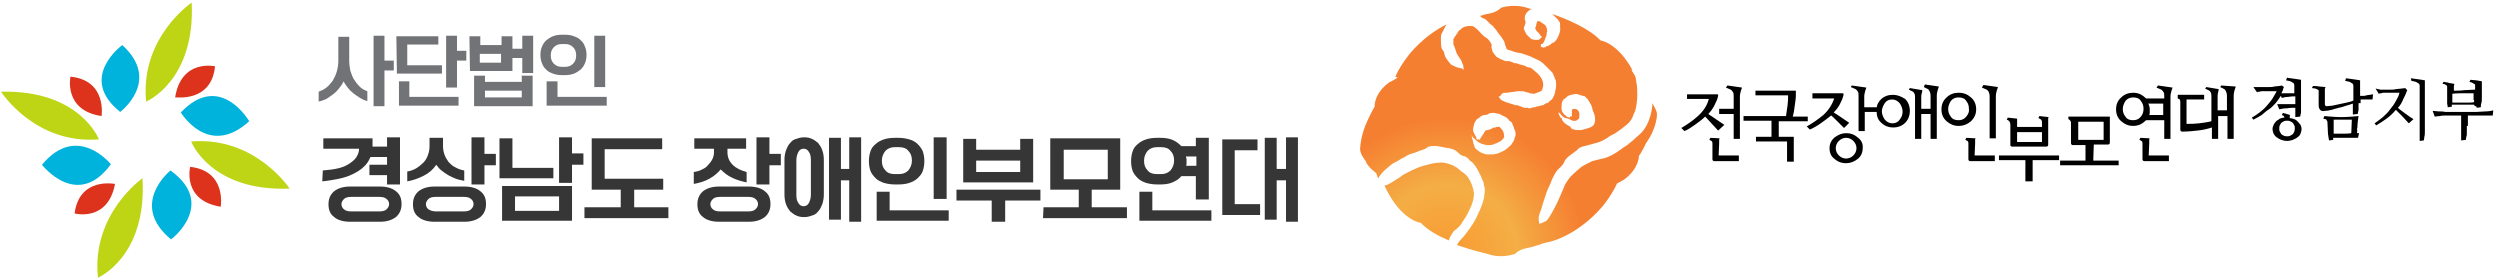
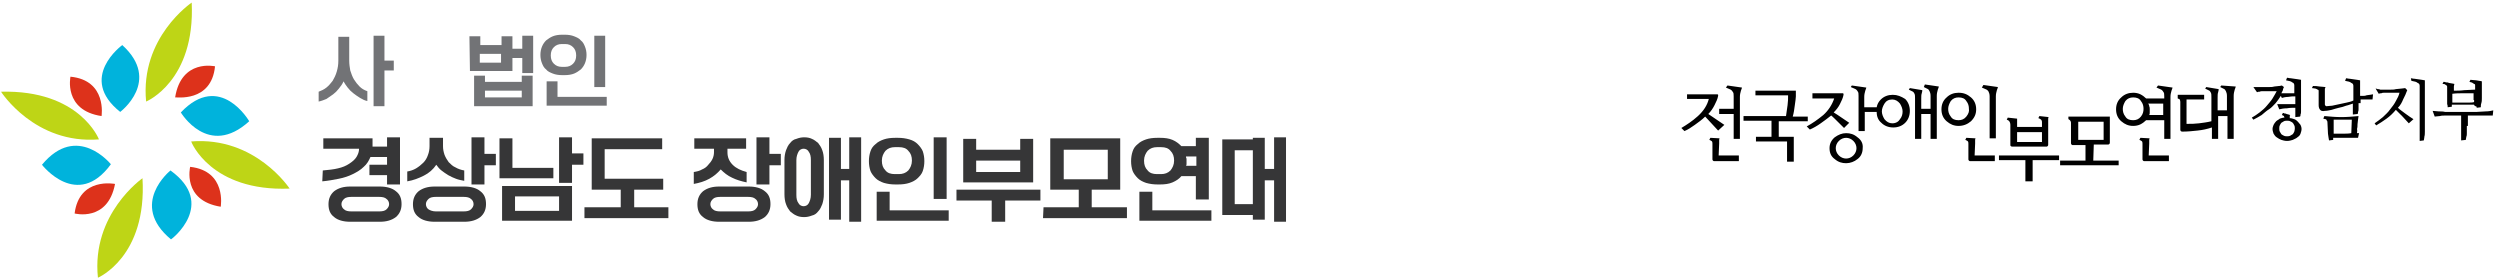
<svg xmlns="http://www.w3.org/2000/svg" version="1.1" id="Layer_1" x="0px" y="0px" viewBox="0 0 482.5 54" style="enable-background:new 0 0 482.5 54;" xml:space="preserve">
  <style type="text/css">
	.st0{fill:#727376;}
	.st1{fill:#363637;}
	.st2{fill:url(#SVGID_1_);}
	.st3{fill:#BED516;}
	.st4{fill:#00B3DC;}
	.st5{fill:#DD321B;}
</style>
  <g>
    <path class="st0" d="M61.5,17.7c0.5-0.2,1-0.4,1.5-0.8s0.8-0.8,1.2-1.3c0.3-0.5,0.6-1.1,0.8-1.8c0.2-0.7,0.3-1.3,0.3-2.1V7.1h2.1   v4.6c0,0.7,0.1,1.3,0.2,1.9c0.2,0.6,0.4,1.2,0.7,1.7c0.3,0.5,0.7,1,1.1,1.4s0.9,0.7,1.5,0.9v1.9c-0.5-0.1-0.9-0.3-1.4-0.6   c-0.5-0.3-0.9-0.6-1.3-0.9s-0.8-0.7-1.1-1.1c-0.3-0.4-0.6-0.8-0.8-1.2c-0.2,0.5-0.5,0.9-0.9,1.4c-0.3,0.4-0.7,0.8-1.1,1.1   c-0.4,0.3-0.9,0.6-1.3,0.9c-0.5,0.2-1,0.4-1.5,0.5L61.5,17.7L61.5,17.7z M72.1,6.9h2.1v4.8H76v1.9h-1.8v6.9h-2.1V6.9z" />
-     <path class="st0" d="M76.5,7h8.1v1.6h-6v4h6.7v1.6h-8.7L76.5,7L76.5,7z M77,15.7h2v3h9.5v1.7H77V15.7z M86.1,6.9h2.1v2.9H90v1.9   h-1.8v5.2h-2.1V6.9z" />
    <path class="st0" d="M90.6,7h2.1v1.7h4.1V7h2.1v2.4h1.9V6.9h2.1v7.2h-2.1v-2.9h-1.9v2.5h-8.2L90.6,7L90.6,7z M91.5,14.6h2.1v1.2   h7.1v-1.2h2.1v5.9H91.5V14.6z M96.7,12.1v-1.7h-4.1v1.7H96.7z M100.7,18.8v-1.3h-7.1v1.3H100.7z" />
    <path class="st0" d="M108.5,14.5c-0.7,0-1.3-0.1-1.8-0.3s-1-0.4-1.3-0.8c-0.4-0.3-0.6-0.7-0.8-1.2s-0.3-1-0.3-1.6s0.1-1.1,0.3-1.6   c0.2-0.5,0.5-0.9,0.8-1.2c0.4-0.3,0.8-0.6,1.3-0.8c0.5-0.2,1.1-0.3,1.8-0.3h0.5c0.7,0,1.3,0.1,1.8,0.3c0.5,0.2,1,0.4,1.3,0.8   c0.4,0.3,0.6,0.7,0.8,1.2c0.2,0.5,0.3,1,0.3,1.6s-0.1,1.1-0.3,1.6s-0.5,0.9-0.8,1.2c-0.4,0.3-0.8,0.6-1.3,0.8s-1.1,0.3-1.8,0.3   H108.5z M105.5,15.7h2.1v3h9.5v1.7h-11.6V15.7z M109.1,12.9c0.6,0,1.1-0.2,1.5-0.6c0.4-0.4,0.6-0.9,0.6-1.6s-0.2-1.2-0.6-1.6   c-0.4-0.4-0.9-0.6-1.5-0.6h-0.7c-0.6,0-1.1,0.2-1.5,0.6c-0.4,0.4-0.6,0.9-0.6,1.6s0.2,1.2,0.6,1.6c0.4,0.4,0.9,0.6,1.5,0.6H109.1z    M114.7,6.9h2.1v9.9h-2.1V6.9z" />
    <path class="st1" d="M62.3,32.9c1.1-0.1,2.1-0.2,2.9-0.4c0.9-0.2,1.6-0.5,2.2-0.9s1.1-0.8,1.4-1.3s0.5-1,0.5-1.6h-6.9v-2h9.5v1.6   h2.8v-1.8h2.5v9.1h-2.5v-1.8h-3.4v-2h3.4v-1.5h-3.2c-0.3,0.7-0.7,1.4-1.3,1.9c-0.6,0.6-1.3,1-2.1,1.4c-0.8,0.4-1.7,0.7-2.7,0.9   s-2.1,0.4-3.2,0.5L62.3,32.9L62.3,32.9z M67.6,42.8c-1.3,0-2.4-0.3-3.1-0.9c-0.8-0.6-1.1-1.4-1.1-2.5s0.4-1.9,1.1-2.5   c0.8-0.6,1.8-0.9,3.1-0.9h5.7c1.3,0,2.4,0.3,3.1,0.9c0.8,0.6,1.1,1.4,1.1,2.5s-0.4,1.9-1.1,2.5c-0.8,0.6-1.8,0.9-3.1,0.9H67.6z    M73.2,40.8c0.6,0,1.1-0.1,1.4-0.4s0.5-0.6,0.5-1s-0.2-0.8-0.5-1c-0.3-0.3-0.8-0.4-1.4-0.4h-5.4c-0.6,0-1.1,0.1-1.4,0.4   c-0.3,0.3-0.5,0.6-0.5,1s0.2,0.8,0.5,1c0.3,0.3,0.8,0.4,1.4,0.4H73.2z" />
    <path class="st1" d="M78.6,33.1c0.6-0.1,1.2-0.3,1.7-0.6s1-0.7,1.4-1.1s0.7-0.9,0.9-1.5c0.2-0.5,0.3-1.1,0.3-1.7v-1.6h2.6v1.6   c0,0.6,0.1,1.1,0.3,1.7c0.2,0.5,0.5,1,0.8,1.4c0.4,0.4,0.8,0.8,1.3,1c0.5,0.3,1.1,0.5,1.7,0.6v2c-0.5-0.1-1.1-0.2-1.6-0.4   s-1-0.4-1.5-0.7s-0.9-0.6-1.3-0.9c-0.4-0.3-0.7-0.7-1-1.1c-0.6,0.9-1.4,1.6-2.4,2.1s-2,0.9-3.2,1.1C78.6,35,78.6,33.1,78.6,33.1z    M83.9,42.8c-1.3,0-2.4-0.3-3.1-0.9c-0.8-0.6-1.1-1.4-1.1-2.5s0.4-1.9,1.1-2.5c0.8-0.6,1.8-0.9,3.1-0.9h5.7c1.3,0,2.4,0.3,3.1,0.9   c0.8,0.6,1.1,1.4,1.1,2.5s-0.4,1.9-1.1,2.5c-0.8,0.6-1.8,0.9-3.1,0.9H83.9z M89.5,40.8c0.6,0,1.1-0.1,1.4-0.4   c0.3-0.3,0.5-0.6,0.5-1s-0.2-0.8-0.5-1c-0.3-0.3-0.8-0.4-1.4-0.4h-5.4c-0.6,0-1.1,0.1-1.4,0.4c-0.3,0.3-0.5,0.6-0.5,1   s0.2,0.8,0.5,1s0.8,0.4,1.4,0.4H89.5z M91,26.5h2.5v3.2h2.2v2.2h-2.2v3.7H91V26.5z" />
    <path class="st1" d="M96.4,26.7h2.5v5.7h7.9v2H96.4V26.7z M96.9,35.9h13.5v6.7H96.9V35.9z M107.9,40.7v-2.8h-8.5v2.8H107.9z    M107.9,26.5h2.5v3.1h2.2v2.2h-2.2v3.5h-2.5V26.5z" />
    <path class="st1" d="M112.8,40h7v-3.4h-5.6v-9.9h13.6v2.1h-11.1v5.7H128v2.1h-5.6V40h6.6v2.1h-16.2V40z" />
    <path class="st1" d="M133.9,33.2c0.6-0.1,1.1-0.2,1.6-0.5c0.5-0.2,0.9-0.5,1.2-0.9c0.3-0.3,0.6-0.7,0.8-1.1s0.3-0.9,0.3-1.3v-0.7   H134v-2h10v2h-3.6v0.7c0,0.9,0.3,1.7,1,2.4s1.6,1.1,2.7,1.4v2c-1-0.2-2-0.5-2.8-0.9c-0.9-0.4-1.6-1-2.2-1.6   c-0.6,0.7-1.3,1.3-2.2,1.8s-1.9,0.8-3,1V33.2z M138.8,42.8c-1.3,0-2.4-0.3-3.1-0.9c-0.8-0.6-1.1-1.4-1.1-2.5s0.4-1.9,1.1-2.5   c0.8-0.6,1.8-0.9,3.1-0.9h5.7c1.3,0,2.4,0.3,3.1,0.9c0.8,0.6,1.1,1.4,1.1,2.5s-0.4,1.9-1.1,2.5c-0.8,0.6-1.8,0.9-3.1,0.9H138.8z    M144.4,40.8c0.6,0,1.1-0.1,1.4-0.4c0.3-0.3,0.5-0.6,0.5-1s-0.2-0.8-0.5-1c-0.3-0.3-0.8-0.4-1.4-0.4H139c-0.6,0-1.1,0.1-1.4,0.4   c-0.3,0.3-0.5,0.6-0.5,1s0.2,0.8,0.5,1c0.3,0.3,0.8,0.4,1.4,0.4H144.4z M146,26.5h2.5v3.2h2.2v2.2h-2.2v3.7H146V26.5z" />
    <path class="st1" d="M151.4,30.9c0-0.7,0.1-1.3,0.3-1.9c0.2-0.5,0.4-1,0.8-1.4c0.3-0.4,0.7-0.7,1.2-0.8c0.5-0.2,1-0.3,1.5-0.3   c0.6,0,1.1,0.1,1.5,0.3c0.5,0.2,0.8,0.5,1.2,0.8c0.3,0.4,0.6,0.8,0.8,1.4c0.2,0.5,0.3,1.2,0.3,1.9v6.6c0,0.7-0.1,1.3-0.3,1.9   c-0.2,0.5-0.4,1-0.8,1.4c-0.3,0.4-0.7,0.7-1.2,0.8c-0.5,0.2-1,0.3-1.5,0.3c-0.6,0-1.1-0.1-1.5-0.3c-0.5-0.2-0.8-0.5-1.2-0.8   c-0.3-0.4-0.6-0.8-0.8-1.4c-0.2-0.5-0.3-1.2-0.3-1.9V30.9z M156.5,30.9c0-0.7-0.1-1.2-0.4-1.6c-0.2-0.4-0.6-0.6-1-0.6   s-0.8,0.2-1,0.6s-0.4,0.9-0.4,1.6v6.7c0,0.7,0.1,1.2,0.4,1.6c0.2,0.4,0.6,0.6,1,0.6s0.8-0.2,1-0.6c0.2-0.4,0.4-0.9,0.4-1.6V30.9z    M160,26.6h2.3v6h1.6v-6.1h2.3v16.3h-2.3v-8h-1.6v7.6H160V26.6z" />
    <path class="st1" d="M172.8,35.6c-0.8,0-1.5-0.1-2.2-0.3c-0.6-0.2-1.2-0.5-1.6-0.9c-0.4-0.4-0.8-0.9-1-1.4   c-0.2-0.6-0.3-1.2-0.3-1.9c0-0.7,0.1-1.3,0.3-1.9s0.5-1,1-1.4c0.4-0.4,1-0.7,1.6-0.9c0.6-0.2,1.3-0.3,2.2-0.3h0.5   c0.8,0,1.5,0.1,2.2,0.3s1.2,0.5,1.6,0.9c0.4,0.4,0.8,0.9,1,1.4c0.2,0.6,0.3,1.2,0.3,1.9c0,0.7-0.1,1.3-0.3,1.9s-0.6,1-1,1.4   s-1,0.7-1.6,0.9s-1.3,0.3-2.2,0.3H172.8z M169.2,37h2.5v3.6h11.4v2h-13.9V37z M173.5,33.6c0.7,0,1.3-0.2,1.8-0.7   c0.4-0.5,0.7-1.1,0.7-1.9s-0.2-1.4-0.7-1.9c-0.4-0.5-1-0.7-1.8-0.7h-0.8c-0.7,0-1.3,0.2-1.8,0.7c-0.4,0.5-0.7,1.1-0.7,1.9   s0.2,1.4,0.7,1.9c0.4,0.5,1,0.7,1.8,0.7H173.5z M180.2,26.5h2.5v11.9h-2.5V26.5z" />
    <path class="st1" d="M184.6,36.6h16.2v2.1H194v4.1h-2.6v-4.1h-6.8L184.6,36.6L184.6,36.6z M185.9,26.8h2.5v2.1h8.5v-2.1h2.5v8.4   h-13.5V26.8z M196.9,33.2V31h-8.5v2.2H196.9z" />
    <path class="st1" d="M201.4,40h6.8v-3.4h-5.5v-9.9h13.5v9.9h-5.5V40h6.8v2.1h-16.2L201.4,40L201.4,40z M213.8,34.6v-5.7h-8.5v5.7   H213.8z" />
    <path class="st1" d="M223.4,35.6c-0.8,0-1.5-0.1-2.2-0.3c-0.6-0.2-1.2-0.5-1.6-0.9c-0.4-0.4-0.8-0.9-1-1.4   c-0.2-0.6-0.3-1.2-0.3-1.9c0-0.7,0.1-1.3,0.3-1.9s0.5-1,1-1.4c0.4-0.4,1-0.7,1.6-0.9c0.6-0.2,1.3-0.3,2.2-0.3h0.5   c0.9,0,1.7,0.1,2.4,0.4s1.2,0.7,1.7,1.2h2.8v-1.6h2.5v11.9h-2.5V34H228c-0.4,0.5-1,0.9-1.7,1.2s-1.5,0.4-2.4,0.4   C223.9,35.6,223.4,35.6,223.4,35.6z M219.9,37h2.5v3.6h11.4v2h-13.9V37z M224.1,33.6c0.7,0,1.3-0.2,1.8-0.7   c0.4-0.5,0.7-1.1,0.7-1.9s-0.2-1.4-0.7-1.9c-0.4-0.5-1-0.7-1.8-0.7h-0.8c-0.7,0-1.3,0.2-1.8,0.7c-0.4,0.5-0.7,1.1-0.7,1.9   s0.2,1.4,0.7,1.9c0.4,0.5,1,0.7,1.8,0.7H224.1z M230.9,32v-1.8h-2c0,0.1,0,0.3,0.1,0.4c0,0.2,0,0.3,0,0.5s0,0.3,0,0.5   c0,0.1,0,0.3-0.1,0.4H230.9z" />
-     <path class="st1" d="M235.9,26.9h6.8V29h-4.4v10.4h4.9v2.1h-7.3V26.9z M244.1,26.6h2.3v6h1.8v-6.1h2.3v16.3h-2.3v-8h-1.8v7.6h-2.3   V26.6z" />
+     <path class="st1" d="M235.9,26.9h6.8V29h-4.4v10.4h4.9v2.1h-7.3V26.9z M244.1,26.6v6h1.8v-6.1h2.3v16.3h-2.3v-8h-1.8v7.6h-2.3   V26.6z" />
  </g>
  <radialGradient id="SVGID_1_" cx="279.354" cy="4.605" r="26.524" gradientTransform="matrix(1 0 0 -1 0 53.89)" gradientUnits="userSpaceOnUse">
    <stop offset="0" style="stop-color:#F89A31" />
    <stop offset="0.511" style="stop-color:#F4AE45" />
    <stop offset="1" style="stop-color:#F57F31" />
  </radialGradient>
-   <path class="st2" d="M283.5,40.7c0,0,1.3-2.3,0.9-3.9c0,0-0.5-2.7-2.2-3.6c0,0-1-0.8-1.1-0.9c0,0-0.6-0.3-0.7-0.4c0,0-1.6-0.6-2-0.5  c0,0-0.2-0.1-0.4,0c0,0-0.8-0.1-2.5,0.4c0,0-1.4,0.3-2.4,0.8c0,0-2.5,1.1-2.9,1.6c0,0-2.2,1.4-2.3,1.4c0,0-0.4,0.2-0.7,0.2  c3.1,6.8,7,7.2,7,7.2c1.3,1.4,3.3,2.5,5.4,3.4c0.1-0.1,0.1-0.2,0.1-0.3c0,0,0.4-0.9,0.9-1.5c0,0,0.3-0.3,0.5-0.4  c0,0,0.8-0.7,1.1-1.2C282,43,282.8,42.3,283.5,40.7z M319.8,22.1c0-0.8-0.7-1.8-0.9-2.2c0,0.1,0,0.3,0,0.4c0,0-0.2,3.5-2.3,5.5  c0,0-2.7,2.5-3.2,2.6c0,0-2.3,1.9-4.1,2.2c0,0-1.7,0.4-2,0.5c0,0-1.9,0.9-2.2,1.2c0,0-1.1,0.9-2,1.8c0,0-1.1,1.4-1.2,1.9  c0,0-1.3,3.1-1.6,3.6c0,0-1.5,3-2,3.1c0,0-1,0.5-1.2,0.5c0,0,0,0-0.1-0.5c0,0-0.2-0.8,0.3-1.9c0,0,0.4-1.1,0.4-1.3  c0,0,0.7-2.1,0.9-2.7c0,0,0.5-1.1,0.6-1.3c0,0,0.4-1.1,0.6-1.4c0,0,0.5-1,0.8-1.3c0,0,1.1-1,1.1-1.2c0,0,0.3-0.4,0.3-0.6  c0,0,0.2-0.3,0.6-0.7c0,0,0.9-0.7,1.6-1.2c0,0,0.3-0.2,0.4-0.4c0,0,0.2-0.2,0.8-0.4c0,0,2-0.5,2.6-0.7c0,0,1.2-0.2,2.8-1.4  c0,0,0.6-0.3,0.8-0.4c0,0,1.8-1.2,1.9-1.4c0,0,1.4-0.8,1.8-2.4c0,0,0.6-0.7,0.7-3.6c0,0,0-2.1-0.2-2.5c0,0,0-1.1-0.5-1.7  c0,0-0.7-1-0.3-0.7c0,0,0,0,0.1,0.1c-2.9-5.4-6.2-5.8-6.2-5.8c-2.2-2.3-6.2-4-9.3-5.1l0.1,0.1c0,0,0.1,0.2,0.2,0.2  c0,0,0.2,0.2,0.3,0.3c0,0,0.2,0.2,0.3,0.3c0,0,0.3,0.3,0.4,0.5c0,0,0.2,0.2,0.2,0.6c0,0,0,0.5,0,0.6c0,0,0.1,0.5-0.1,1  c0,0-0.1,0.3-0.1,0.4c0,0-0.2,0.3-0.2,0.4c0,0-0.2,0.5-0.5,0.8L300,8.1c0,0-0.3,0.2-0.4,0.2l-0.4,0.3l-0.1,0.1l-0.4,0.2  c0,0,0,0-0.1,0h-0.1l-0.2,0.2c0,0,0,0-0.1,0c0,0-0.2,0.1-0.3,0.1c0,0-0.2-0.1-0.3-0.1c0,0-0.1,0-0.2-0.1c0,0-0.1-0.1,0-0.2  c0,0,0-0.1,0-0.2c0,0,0-0.1,0.1-0.1c0,0,0.3,0,0.4-0.3c0,0,0.2-0.3,0.2-0.4c0,0,0.1-0.2,0.1-0.3c0,0,0.1-0.1,0.1-0.2  c0,0,0-0.2,0.1-0.2c0,0,0.1-0.3,0.1-0.6c0,0,0-0.3,0.1-0.3c0,0,0-0.7-0.1-0.8c0,0-0.1-0.2-0.1-0.3c0,0-0.4-0.5-0.5-0.5  c0,0-0.1-0.1-0.2-0.1c0,0-0.3-0.2-0.4-0.3c0,0-0.4-0.2-0.6-0.1c0,0-0.1,0.2-0.1,0.3c0,0-0.1,0.3-0.1,0.4c0,0-0.1,0.5-0.2,0.6  c0,0,0,0.1,0.1,0.3c0,0,0.1,0.3,0.5,0.6c0,0,0.3,0.3,0.3,0.4c0,0,0.2,0.3,0.3,0.3c0,0,0.2,0.2-0.1,0.3l-0.1,0.1c0,0-0.1,0.2-0.2,0.2  c0,0-0.1,0.1-0.6,0.1c0,0-0.2,0-0.3,0c0,0-0.3-0.1-0.4-0.1c0,0-0.3,0-0.4-0.2c0,0-0.2-0.2-0.3-0.3c0,0-0.3-0.2-0.3-0.3  c0,0-0.3-0.2-0.3-0.4c0,0-0.1-0.1-0.1-0.2c0,0-0.2-0.3-0.2-0.4c0,0,0-0.1-0.1-0.2c0,0,0-0.3,0.1-0.5c0,0,0.2-0.5,0.2-0.6  c0,0,0.1-0.3,0-0.4c0,0-0.2-0.4-0.1-0.8c0,0,0-0.6,0.6-1.1c0,0,0.3-0.3,0.6-0.4h0.3c-0.5-0.1-0.8-0.2-0.8-0.2  c-2.7-1-5.3-0.1-5.3-0.1c-0.9,1-2.7,1.2-2.7,1.2c-0.4,0.1-0.9,0.2-1.4,0.4c0.1,0,0.2,0.1,0.3,0.2c0,0,0,0.1,0.1,0.1  c0,0,0.3,0.1,0.4,0.2h0.1c0,0,0.3,0.2,0.4,0.3L287,4l0.1,0.1c0,0,0,0.1,0.1,0.1l0.1,0.1l0,0c0,0,0.1,0.1,0.2,0.2l0,0l0.1,0.1  l0.1,0.1c0,0,0.2,0.1,0.2,0.2l0,0h0.1l0.1,0.1c0,0,0.1,0,0.1,0.1c0,0,0.1,0.1,0.1,0.2l0.1,0.1c0,0,0.1,0,0.1,0.1c0,0,0,0,0.1,0.1  l0.1,0.1l0,0l0.2,0.3c0,0,0.1,0.1,0.1,0.2l0.2,0.2c0,0,0.1,0.1,0.1,0.2c0,0,0.2,0.2,0.3,0.3l0.1,0.2l0.1,0.1l0.2,0.3l0.3,0.5  l0.1,0.3c0,0,0.1,0.1,0,0.1l0,0c0,0,0.1,0.2,0.1,0.3v0.1c0,0,0,0.1,0.1,0.1c0,0,0.1,0.2,0.1,0.3l0,0v0.1c0,0,0.1,0.1,0.1,0.2  c0,0,1.1,0.4,1.2,0.4c0,0,0.2,0.1,0.3,0.1l0.3,0.1l1.1,0.2c0,0,1.8,0.6,1.9,0.7c0,0,1.3,0.6,1.5,0.7c0,0,0.9,0.6,1.1,0.9  c0,0,0.2,0.2,0.3,0.3l0.2,0.2l0.1,0.1c0,0,0.3,0.3,0.4,0.4c0.1,0.1,0,0,0,0l0.1,0.1l0.2,0.2l0.1,0.1l0.1,0.2c0,0,0.3,0.6,0.3,0.7  l0.1,0.3c0,0,0.2,0.3,0.2,0.6c0,0,0.1,0.9-0.1,1.6c0,0-0.1,0.4-0.1,0.5c0,0-0.1,0.5-0.3,0.8c0,0-0.2,0.4-0.4,0.6h-0.1v0.1h-0.1  c0,0-0.1,0-0.1,0.1c0,0,0,0.1-0.1,0.1c0,0-0.1,0-0.1,0.1h-0.1c0,0,0,0,0,0.1c0,0,0,0.1-0.1,0.1l0,0h-0.1l0,0l0,0h-0.1l0,0h-0.1  l-0.1,0.1c0,0,0,0-0.1,0c0,0,0,0.1-0.1,0.1c0,0-0.1,0-0.1,0.1c0,0,0,0.1-0.2,0.1c0,0,0,0-0.1,0c0,0,0,0-0.1,0h-0.1v0.1  c0,0-0.1-0.1-0.1,0l0,0c0,0,0,0-0.1,0h-0.1h-0.1v0.1l0,0c0,0-0.1,0-0.2,0l0,0h-0.1l0,0c0,0,0,0-0.1,0c0,0-0.1,0-0.2,0.1  c0,0-0.2,0.1-0.3,0.1c0,0,0,0-0.1,0c0,0,0,0-0.1,0c0,0,0,0-0.1,0l-0.2,0.1c0,0,0,0-0.1,0h-0.1c0,0-0.1,0.1-0.2,0.1c0,0,0,0-0.1,0  h-0.1c0,0-0.1,0-0.2-0.1c0,0-0.2,0-0.3,0c0,0-0.1,0-0.2,0h-0.1c0,0-0.1,0-0.2,0c0,0-0.1,0-0.1-0.1h-0.1c0,0-0.1-0.1-0.2-0.1h-0.1  l-0.1-0.1h-0.2c0,0-0.1-0.1-0.2-0.1l-0.2-0.1c0,0-0.1,0-0.2,0h-0.1h-0.1h-0.1c0,0-0.1,0-0.1-0.1h-0.1h-0.1l-0.1-0.1l0,0h-0.1  c0,0-1.4-0.4-1.5-0.5c0,0-0.1,0-0.2-0.1c0,0-0.4-0.1-0.4-0.2c0,0-0.2-0.1-0.3-0.3c0,0-0.2-0.3-0.3-0.3l0.4-0.2c0,0,0.1-0.3,0.4-0.5  c0,0,0.2-0.1,0.3-0.1c0,0,0.2,0,0.3,0c0,0,0.2,0,0.3,0c0,0,0.4-0.1,0.6-0.1c0,0,0.7-0.1,0.8-0.1c0,0,0.4-0.1,0.7-0.1  c0,0,0.5,0,0.7,0c0,0,0.4,0,0.6,0.1c0,0,0.9,0.2,1,0.3c0,0,0.6,0.1,0.7,0.1c0,0,0.2,0,0.4-0.1c0,0,0.8-0.3,1-0.4  c0,0,0.3-0.1,0.4-0.9c0,0,0.2-0.5-0.2-1.4c0,0-0.3-0.6-0.8-1.1l-0.6-0.5l-0.2-0.2c0,0-0.2-0.1-0.2-0.2c0,0,0,0-0.1,0l-0.1-0.1  l-0.1-0.1c0,0-0.2,0-0.2-0.1h0.1h-0.1c0,0,0,0.1-0.1,0h-0.1c0,0,0,0-0.1,0c0,0-0.4-0.1-0.5-0.2c0,0-0.4-0.2-0.5-0.2l-0.8-0.2  c0,0-0.1,0-0.1-0.1H293h-0.1h-0.1c0,0,0-0.1-0.1-0.1c0,0,0,0-0.1,0c0,0-0.1,0-0.2,0c0,0-0.2,0-0.3-0.1l-0.2-0.1c0,0-0.2,0-0.3-0.1  c0,0-0.1,0-0.2-0.1c0,0-0.1,0-0.2,0c0,0-0.1,0-0.2,0c0,0-0.1,0-0.2,0c0,0-0.1,0-0.2,0l-0.3-0.1l-0.2-0.1c0,0-0.2-0.1-0.3-0.1  c0,0-0.1-0.1-0.2-0.1c0,0,0,0-0.1,0l-0.1-0.1l-0.1-0.1h-0.1l-0.1-0.1c0,0,0,0-0.1,0c0,0-0.3-0.2-0.3-0.3c0,0-0.4-0.4-0.4-0.5  c0,0-0.2-0.2-0.2-0.3c0,0-0.1-0.2-0.1-0.3c0,0-0.1-0.3-0.1-0.4c0,0-0.1-0.3,0-0.5c0,0,0-0.2-0.1-0.4c0,0-0.3-0.5-0.4-0.6  c0,0,0,0-0.1-0.1l0,0l-0.1-0.1V7.5c0,0,0,0-0.1,0L287,7.4c0,0-0.1,0-0.1-0.1c0,0-0.1,0-0.1-0.1c0,0,0,0-0.1,0c0,0-0.1,0-0.1-0.1  c0,0,0,0-0.1,0c0,0-0.1-0.1-0.2-0.2c0,0,0-0.1-0.1-0.1c0,0-0.3-0.3-0.4-0.4c0,0-0.6-0.7-0.9-0.9c0,0-0.4-0.3-0.5-0.4  c0,0-0.4-0.1-0.6-0.1c0,0-0.9,0-1.4,0.3l-0.2,0.1c0,0-0.1,0-0.1,0.1c0,0-0.1,0-0.1,0.1c0,0-0.2,0.2-0.4,0.3c0,0,0,0.1-0.1,0.1  l-0.1,0.1c0,0,0,0,0,0.1l-0.1,0.1c0,0,0,0.2-0.1,0.2l-0.1,0.1c0,0,0,0.1-0.1,0.2L280.9,7h-0.1c0,0,0,0.1-0.1,0.2  c0,0-0.1,0.3-0.2,0.3v0.1c0,0,0,0.4,0,0.5v0.5l0.1,0.2c0,0,0.1,0.1,0.1,0.2c0,0,0.4,1.1,0.4,1.2c0,0.1,0,0,0,0l0.1,0.2  c0,0,0.4,0.7,0.5,0.8c0,0,0.4,0.5,0.4,0.7c0,0,0.1,0.2,0.1,0.3c0,0,0.2,0.2,0.2,0.5c0,0,0.1,0.4,0.1,0.8c0,0-0.3-0.3-0.4-0.3  c0,0-0.1,0-0.5-0.1c0,0-0.3-0.1-0.4-0.1c0,0-0.5-0.2-1.1-0.5c0,0-0.4-0.4-0.6-0.7c0,0-0.6-0.7-0.7-1.3c0,0-0.1-0.3-0.1-0.4  c0,0,0-0.1-0.1-0.2c0,0-0.3-0.4-0.4-0.7c0,0-0.1-0.5-0.1-1.2c0,0,0-0.5,0-0.7c0,0,0-0.5,0.1-0.8l0.1-0.1c0,0,0-0.1,0.1-0.2  c0,0,0-0.1,0.1-0.2c0,0,0.1-0.1,0.1-0.2c0,0,0-0.1,0.1-0.2l0.1-0.2c0,0,0.3-0.6,0.4-0.7c-4.5,2.2-7.3,5.9-7.3,5.9  c-1.1,1.4-2,2.8-2.6,4.2l0.5,0.2h-0.1c-0.9,0.6-1.6,0.9-1.6,0.9c-3,2.2-2.8,4.7-2.8,4.7c-0.4,0.6-1.3,2.5-1.3,2.5  c-1.5,3.1-1.5,5.7-1.5,5.7c0,1,1.1,2.3,1.1,2.3c0.2,1,2,2.3,2,2.3c0.1,0.4,0.3,0.8,0.4,1.1c0-0.1,0.1-0.2,0.1-0.3  c0,0,0.8-1.1,1.1-1.3c0,0,1-0.9,1.4-1.2c0,0,0.8-0.5,0.9-0.5c0,0,1-0.6,1.2-0.7c0,0,0.5-0.2,0.7-0.4c0,0,0.5-0.3,1.2-0.5  c0,0,1.1-0.3,1.1-0.4c0,0,0.9-0.3,1.2-0.4c0,0,0.4-0.2,0.8-0.5c0,0,0.8-0.2,1.7-0.1c0,0,1.7,0.3,2.1,0.4c0,0,0.4,0,0.5,0.1  c0,0,0.3,0,1,0.4c0,0,0.6,0.5,0.8,0.7c0,0,0.2,0.2,0.6,0.3c0,0,0.5,0.1,0.7,0.3c0,0,0.3,0.2,0.6,0.6c0,0,0.2,0.2,0.3,0.2  c0,0,0.1,0.1,0.4,0.4c0,0,0.2,0.3,0.3,0.4c0,0,0.6,0.9,0.6,1c0,0,0.2,0.3,0.2,0.4c0,0,0,0.1,0.1,0.2c0,0,0.2,0.3,0.4,0.9  c0,0,0.1,0.3,0.2,0.4c0,0,0.2,0.5,0.2,0.8c0,0,0,0.3,0.1,0.4c0,0,0.2,0.3-0.1,2.1c0,0-0.2,1.2-1.1,3c0,0-0.5,1.2-1.1,2.1  c0,0-0.8,1.2-1.6,2.2c0,0-0.8,0.9-0.9,1c0,0-0.4,0.5-0.5,0.8l0,0c3.2,1.1,5.9,1.7,5.9,1.7c2.7,1,5.3,0,5.3,0c0.9-1,2.7-1.2,2.7-1.2  c0.8-0.2,2.1-0.6,2.1-0.6c0.6-0.3,2.2-0.6,2.2-0.6c6.3-1.9,10.3-7.3,10.3-7.3c1-1.3,1.8-2.6,2.4-3.9c0.7-0.4,1.3-0.7,1.3-0.7  c3-2.2,2.9-4.6,2.9-4.6c0.5-0.6,1.4-2.5,1.4-2.5C319.8,24.7,319.8,22.1,319.8,22.1z M300.8,21.7c0,0,0.2,0.1,0.3,0.2  c0,0,0.4,0.6,0.8,0.8c0,0,0.9,0.2,1.2,0.4c0,0,0.9,0.6,1.5-0.1c0,0,0.3,0,0.2-1c0,0,0.1-0.5-0.5-0.9c0,0-0.5-0.2-0.8,0  c0,0-0.2,0-0.1,0.6c0,0-0.1,0.4,0,0.5c0,0,0,0.3-0.1,0.3l-0.2-0.1l-0.1,0.3c0,0-0.2,0-0.3-0.1c0,0-0.2,0.1-0.5-0.3  c0,0-0.2-0.1-0.3-0.2c0,0-0.2-0.3-0.3-0.4c0,0-0.2-0.2-0.2-0.6c0,0-0.1-0.4,0-0.6c0,0-0.1-1,0.5-1.4c0,0,0.1-0.1,0.3-0.2  c0,0,0.3-0.4,0.7-0.5c0,0,0.6-0.2,0.9-0.2c0,0,0.5-0.2,1,0.1c0,0,0.4,0.1,0.7,0.2c0,0,0.5,0.1,0.5,0.2c0,0,0,0,0.1,0.1  c0,0,0.1,0.2,0.3,0.3c0,0,0.7,1.1,0.8,1.4c0,0,0.2,0.7,0.2,0.8c0,0,0.8,1.5,0.3,2.6c0,0-0.1,0.5-1.1,0.8c0,0-1.2,0.4-1.5,0.4  c0,0-0.4,0-0.7,0c0,0-1-0.1-1.1-0.3c0,0-0.3-0.5-0.5-0.5c0,0-1.3-0.6-1.4-1.5C301.2,23,300.7,21.8,300.8,21.7z M292.5,26  c0,0,0,0.4-0.1,0.4c0,0-0.1,0.4-0.2,0.7c0,0-0.4,0.6-0.5,0.8c0,0-0.6,0.6-1,0.9c0,0-0.6,0.4-0.9,0.5c0,0-0.6,0.3-0.7,0.3  c0,0-0.7,0.2-0.9,0.2c0,0-0.3,0-0.4,0c0,0-0.2,0-0.3,0c0,0-0.3,0-0.5,0c0,0-0.6-0.1-0.8-0.2c0,0-0.4-0.1-0.9-0.5  c0,0-0.2-0.2-0.4-0.3c0,0,0-0.1-0.1-0.1l-0.2-0.3c0,0,0-0.2-0.1-0.3c0,0-0.3-1-0.5-2c0,0,0,0,0.1,0.1c0,0,0.1,0.1,0.1,0.2  c0,0,0.1,0.2,0.3,0.3c0,0,0.2,0.2,0.3,0.3c0,0,0.4,0.5,1.3,0.8c0,0,0.9,0.3,1.5,0.2c0,0,0.4,0,0.8-0.2c0,0,0.8-0.3,0.9-0.4  c0,0,0.5-0.2,0.7-0.5c0,0,0.3-0.3,0.3-0.5c0,0,0-0.6-0.1-0.7c0,0,0-0.4-0.5-0.9c0,0-0.2-0.2-0.3-0.3c0,0-0.2-0.1-0.3,0  c0,0-0.2,0-0.3,0c0,0-0.1,0-0.1,0.1c0,0-0.2,0-0.3,0l-0.2,0.1c0,0-0.2-0.1-0.2,0c0,0,0.1,0.1,0,0.1c0,0-0.1,0-0.2,0.1  c0,0-1,0.3-1.1,0.3c0,0-0.2,0.2-0.3,0.5c0,0-0.4,0.6-0.5,0.7c0,0-0.3,0.5-0.3,0.6c0,0-0.1,0-0.2-0.1c0,0-0.1-0.1-0.2,0l-0.1,0.1  c0,0,0-0.1-0.1-0.1l0,0c0,0-0.1-0.4-0.1-0.5c0,0,0-0.1-0.1-0.1c0,0-0.2-0.3-0.2-0.4c0,0-0.3-0.5-0.3-0.8c0,0,0-0.5,0.1-0.7  c0,0,0.1-0.3,0.1-0.4c0,0,0-0.2,0.2-0.5c0,0,0.1-0.2,0.2-0.3c0,0,0.1-0.2,0.3-0.3c0,0,0.4-0.2,0.4-0.3l0.3-0.2c0,0,0.2-0.2,0.7-0.2  l0.5-0.1c0,0,0.2-0.1,0.3-0.2c0,0,0.2-0.1,0.4-0.1c0,0,0.3,0,0.4,0c0,0,0.2,0,0.3,0l0.3,0.1c0,0,0.1,0,0.2,0c0,0,0.2,0,0.3,0.1  c0,0,0.4,0.1,0.5,0.2c0,0,0.3,0.2,0.4,0.2c0,0,0.2,0.1,0.4,0.2c0,0,0.3,0.2,0.4,0.3c0,0,0.2,0.2,0.2,0.3c0,0,0.2,0.2,0.3,0.2  c0,0,0.3,0.2,0.4,0.5c0,0,0.1,0.4,0.2,0.5c0,0,0.1,0.3,0.1,0.4c0,0,0.1,0.1,0.1,0.2c0,0,0.2,0.4,0.2,0.6  C292.5,25.4,292.5,25.9,292.5,26z" />
  <path d="M358.5,26.5c-0.7-0.6-1.4-0.8-2.2-0.8c-0.8,0-1.5,0.3-2.2,0.8c-0.7,0.6-1,1.3-1,2.1c0,0.9,0.3,1.6,1,2.1  c0.7,0.6,1.4,0.8,2.2,0.8s1.6-0.3,2.2-0.8c0.7-0.5,1-1.3,1-2.1C359.6,27.7,359.2,27,358.5,26.5z M357.7,30c-0.4,0.4-0.9,0.6-1.4,0.6  s-1-0.2-1.4-0.6s-0.6-0.9-0.6-1.4s0.2-1,0.6-1.4s0.9-0.6,1.4-0.6s1,0.2,1.4,0.6s0.6,0.9,0.6,1.4C358.3,29.1,358.1,29.6,357.7,30z   M355.9,24.7l1-1c-2-1.4-3-2-3-2c0.5-0.5,0.9-1,1.2-1.6c0.3-0.6,0.6-1.2,0.7-1.8c0-0.1,0-0.1,0-0.2l-0.1-0.1h-5.9v1h4.2  c-0.4,1.2-1.1,2.3-2.1,3.2c-1.1,0.9-2.1,1.6-3.2,2.2l0.6,0.6c0.7-0.3,1.4-0.7,2.1-1.2s1.4-1,2-1.5C353.4,22.2,354.3,23.1,355.9,24.7  z M365.3,18.3c-0.9,0-1.7,0.3-2.3,0.9c-0.4,0.4-0.7,0.9-0.8,1.5h-2.4v-2c0-0.5,0.1-0.8,0.2-1.2c0.1-0.3,0.2-0.5,0.2-0.6l-2.8-0.4  l-0.2,0.3l0.7,0.3c0.3,0.1,0.5,0.3,0.6,0.5c0.2,0.2,0.2,0.5,0.2,0.9v6.8h1.2v-1v-2.7h2.3c0,0.9,0.3,1.6,0.9,2.1  c0.6,0.6,1.4,0.9,2.3,0.9s1.7-0.3,2.3-0.9c0.6-0.6,0.9-1.4,0.9-2.3s-0.3-1.7-0.9-2.3C366.9,18.6,366.2,18.3,365.3,18.3z M366.7,23  c-0.3,0.5-0.8,0.8-1.5,0.8c-0.6,0-1.1-0.3-1.5-0.8c-0.3-0.5-0.5-1-0.5-1.5s0.2-1,0.5-1.5s0.8-0.8,1.5-0.8c0.6,0,1.1,0.3,1.5,0.8  c0.3,0.5,0.5,1,0.5,1.5S367.1,22.5,366.7,23z M343.5,23.4h5.4v-0.9H346c0.2-0.7,0.3-1.4,0.4-2.2c0.1-0.8,0.2-1.3,0.2-1.7  c0-0.1,0-0.3,0-0.6c0-0.3,0-0.4,0-0.5h-7.8v0.9h6.3c0,0.6,0,1.2-0.1,1.9c-0.1,0.7-0.2,1.4-0.3,2.1h-8.2v0.9h5.4v3.1h-3v0.9h6v3.9  h1.3v-1v-2.8c0-0.2,0-0.4,0-0.6s0-0.3,0-0.4h-2.9v-3H343.5z M332.8,24.1l-3.1-2.1c0.5-0.5,0.9-1.1,1.2-1.7c0.3-0.6,0.6-1.2,0.7-1.8  c0-0.1,0-0.1,0-0.2l-0.1-0.1h-5.9v0.9h4.2c-0.3,1.2-1,2.3-2.1,3.3s-2.2,1.7-3.2,2.3l0.6,0.6c0.7-0.3,1.3-0.7,2-1.2s1.4-1,2-1.6  l2.5,2.7L332.8,24.1z M331.8,27.7c0-0.2,0-0.4,0-0.6s0-0.3,0.1-0.4l-1.8-0.1l-0.2,0.4c0.1,0,0.2,0.1,0.4,0.2  c0.2,0.1,0.2,0.3,0.2,0.7v2.8c0,0.1,0,0.2,0.1,0.3c0.1,0.1,0.2,0.1,0.2,0.1h4.8V30h-3.9L331.8,27.7L331.8,27.7z M388,24.1v3.8  c0,0.1,0,0.3,0.1,0.3c0.1,0.1,0.2,0.1,0.3,0.1h6.5c0.1,0,0.2,0,0.3-0.1c0.1-0.1,0.1-0.2,0.1-0.3v-4.3c0-0.2,0-0.4,0-0.6  s0-0.3,0.1-0.4l-1.8-0.2l-0.2,0.4c0.1,0,0.2,0.1,0.4,0.2c0.2,0.1,0.3,0.3,0.3,0.6v0.9h-4.8v-0.7c0-0.2,0-0.4,0-0.5  c0-0.2,0-0.3,0-0.4l-1.8-0.2l-0.2,0.4c0.1,0,0.2,0.1,0.4,0.2C387.9,23.5,388,23.8,388,24.1z M389.3,25.5h4.8v1.9h-4.8V25.5z   M333.1,16.9l0.7,0.3c0.3,0.1,0.5,0.3,0.6,0.5c0.2,0.2,0.2,0.5,0.2,0.9V21h-2.8v1h2.8v4.8h1.2v-8.1c0-0.5,0.1-0.8,0.2-1.2  c0.1-0.3,0.2-0.5,0.2-0.6l-2.8-0.4L333.1,16.9z M414.8,27.7c0-0.2,0-0.4,0-0.6s0-0.3,0.1-0.4l-1.8-0.1l-0.2,0.4  c0.1,0,0.2,0.1,0.4,0.2c0.2,0.1,0.2,0.3,0.2,0.7v2.8c0,0.1,0,0.2,0.1,0.3c0.1,0.1,0.2,0.1,0.2,0.1h4.8V30h-3.9L414.8,27.7  L414.8,27.7z M385.8,30.9h5.1V35h1.4v-1.4v-2.7h5.1V30h-11.6V30.9z M404.1,27.9h2.7c0.1,0,0.2,0,0.3-0.1c0.1-0.1,0.1-0.2,0.1-0.3v-4  c0-0.2,0-0.4,0-0.6s0-0.3,0-0.4h-8V23c0.1,0,0.1,0.1,0.3,0.2c0.1,0.1,0.2,0.3,0.2,0.5v3.9c0,0.1,0,0.2,0.1,0.3  C399.9,28,400,28,400,28h2.5v3h-4.9v0.9h11.3V31H404L404.1,27.9L404.1,27.9z M401.1,27v-3.5h4.9V27H401.1z M416.2,16.9l0.7,0.3  c0.3,0.1,0.5,0.3,0.6,0.5c0.2,0.2,0.2,0.5,0.2,0.9V19h-3.5c-0.3-0.3-0.7-0.6-1.1-0.8c-0.4-0.2-0.9-0.3-1.4-0.3  c-0.9,0-1.7,0.3-2.3,0.9c-0.7,0.6-1,1.4-1,2.3s0.3,1.7,1,2.3c0.7,0.6,1.4,0.9,2.3,0.9c0.5,0,1-0.1,1.4-0.3c0.4-0.2,0.8-0.5,1.1-0.8  h3.5v3.6h1.2v-8.1c0-0.5,0.1-0.8,0.2-1.2c0.1-0.3,0.2-0.5,0.2-0.6l-2.8-0.4L416.2,16.9z M413.2,22.5c-0.4,0.5-0.9,0.7-1.5,0.7  c-0.7,0-1.2-0.2-1.5-0.7c-0.4-0.5-0.5-1-0.5-1.5s0.2-1,0.5-1.5c0.4-0.5,0.9-0.7,1.5-0.7c0.7,0,1.2,0.2,1.5,0.7  c0.4,0.5,0.5,1,0.5,1.5S413.6,22,413.2,22.5z M417.7,22.2h-2.9c0.1-0.2,0.1-0.3,0.1-0.5s0-0.4,0-0.6s0-0.4-0.1-0.6  c0-0.2-0.1-0.4-0.2-0.5h2.9v2.2H417.7z M428.7,16.5l-0.2,0.3l0.6,0.3c0.3,0.1,0.4,0.3,0.5,0.5s0.2,0.5,0.2,0.9v2.8H428v-2.4  c0-0.5,0-0.8,0.1-1.1c0.1-0.3,0.1-0.5,0.1-0.6l-2.4-0.4l-0.2,0.3l0.6,0.3c0.3,0.1,0.4,0.3,0.5,0.5s0.1,0.5,0.1,0.9v4.6  c-0.8,0.2-1.6,0.3-2.4,0.4s-1.5,0.1-2,0.1H422v-4.7h3.4v-0.9h-5.1V19c0.1,0,0.1,0.1,0.3,0.1c0.1,0.1,0.2,0.3,0.2,0.6V25  c0,0.1,0,0.2,0.1,0.3c0.1,0.1,0.2,0.1,0.3,0.1c1,0,2-0.1,2.9-0.2c1-0.1,1.9-0.3,2.8-0.6v2.2h1.2v-4.4h1.8v4.4h1.2v-8.3  c0-0.5,0.1-0.8,0.2-1.2c0.1-0.3,0.2-0.5,0.2-0.6L428.7,16.5z M371.3,16.8l0.6,0.3c0.3,0.1,0.4,0.3,0.5,0.5s0.2,0.5,0.2,0.9V21h-1.8  v-1.9c0-0.5,0-0.8,0.1-1.1c0.1-0.3,0.1-0.5,0.1-0.6l-2.4-0.4l-0.2,0.3l0.6,0.3c0.3,0.1,0.4,0.3,0.5,0.5s0.1,0.5,0.1,0.9v7.8h1.2V22  h1.8v4.8h1.2v-8.3c0-0.5,0.1-0.8,0.2-1.2c0.1-0.3,0.2-0.5,0.2-0.6l-2.7-0.4L371.3,16.8z M381.4,21.1c0-0.9-0.3-1.7-1-2.3  c-0.7-0.6-1.4-0.9-2.4-0.9c-0.9,0-1.7,0.3-2.3,0.9c-0.7,0.6-1,1.4-1,2.3s0.3,1.7,1,2.3c0.7,0.6,1.4,0.9,2.3,0.9s1.7-0.3,2.4-0.9  C381.1,22.7,381.4,22,381.4,21.1z M379.5,22.5c-0.4,0.5-0.9,0.7-1.5,0.7c-0.7,0-1.2-0.2-1.5-0.7c-0.4-0.5-0.5-1-0.5-1.5  s0.2-1,0.5-1.5c0.4-0.5,0.9-0.7,1.5-0.7c0.7,0,1.2,0.2,1.5,0.7c0.4,0.5,0.5,1,0.5,1.5C380.1,21.5,379.9,22,379.5,22.5z M381.2,27.7  c0-0.2,0-0.4,0-0.6s0-0.3,0.1-0.4l-1.8-0.1l-0.2,0.4c0.1,0,0.2,0.1,0.4,0.2c0.2,0.1,0.2,0.3,0.2,0.7v2.8c0,0.1,0,0.2,0.1,0.3  c0.1,0.1,0.2,0.1,0.2,0.1h4.8V30h-3.9L381.2,27.7L381.2,27.7z M382.5,16.9l0.7,0.3c0.3,0.1,0.5,0.3,0.6,0.5s0.2,0.5,0.2,0.9v8.1h1.2  v-8.1c0-0.5,0.1-0.8,0.2-1.2c0.1-0.3,0.2-0.5,0.2-0.6l-2.8-0.4L382.5,16.9z" />
  <g>
    <path d="M440.2,18.5c-0.3,0.5-0.6,0.9-1,1.4c-0.4,0.4-0.8,0.9-1.3,1.2s-0.9,0.7-1.4,1.1c-0.5,0.3-1,0.6-1.6,0.9l-0.3-0.4   c0.5-0.3,1-0.6,1.5-1s1-0.8,1.4-1.3s0.8-0.9,1.1-1.4c0.3-0.5,0.6-1,0.8-1.4c-0.2,0-0.4,0-0.6,0s-0.4,0-0.6,0s-0.3,0-0.5,0   c-0.1,0-0.3,0-0.3,0c-0.1,0-0.2,0-0.3,0c-0.1,0-0.3,0-0.5,0s-0.3,0-0.5,0.1c-0.2,0-0.3,0-0.5,0.1l-0.7-1c0.1,0,0.2,0,0.4,0   c0.2,0,0.4,0,0.5,0c0.2,0,0.4,0,0.6,0s0.4,0,0.5,0c0.3,0,0.7,0,1,0c0.4,0,0.7,0,1-0.1c0.3,0,0.6-0.1,0.9-0.1s0.5-0.1,0.6-0.1   l0.4,0.3c-0.1,0.2-0.2,0.4-0.2,0.6c-0.1,0.2-0.2,0.4-0.3,0.6c0.2,0,0.4,0,0.6,0s0.4,0,0.5,0c0.2,0,0.4,0,0.7,0s0.5,0,0.7,0v-1.5   c0-0.3-0.1-0.5-0.4-0.6c-0.2-0.2-0.6-0.3-1.2-0.4l0.2-0.5c0.2,0,0.4,0.1,0.7,0.1c0.2,0,0.5,0.1,0.7,0.1s0.5,0.1,0.7,0.1   s0.4,0.1,0.6,0.1c0,0.1,0,0.2,0,0.3s0,0.2,0,0.3s0,0.2,0,0.3c0,0.1,0,0.2,0,0.2v3.9c0,0.1,0,0.3,0,0.5s0,0.4,0,0.6s0,0.4-0.1,0.6   c0,0.2,0,0.3-0.1,0.4l-0.9,0.1c0-0.1,0-0.2,0-0.3c0-0.1,0-0.3,0-0.4s0-0.3,0-0.4s0-0.3,0-0.4v-0.3c-0.5,0-1.1,0-1.6,0.1   c-0.6,0-1.1,0.1-1.5,0.2l-0.4-1c0.1,0,0.2,0,0.3,0c0.1,0,0.3,0,0.4,0c0.2,0,0.3,0,0.5,0s0.3,0,0.4,0c0.2,0,0.5,0,0.9,0s0.7,0,1,0   v-1.5c-0.5,0-0.9,0-1.4,0.1c-0.4,0-0.9,0.1-1.2,0.2L440.2,18.5z M441.9,22.8c0.3,0,0.6,0.1,0.9,0.2s0.5,0.3,0.7,0.5   s0.3,0.4,0.5,0.6c0.1,0.2,0.2,0.5,0.2,0.8s-0.1,0.6-0.2,0.9s-0.3,0.5-0.6,0.7c-0.2,0.2-0.5,0.3-0.9,0.5c-0.3,0.1-0.7,0.2-1.1,0.2   s-0.8-0.1-1.1-0.2c-0.3-0.1-0.6-0.3-0.9-0.5s-0.4-0.4-0.6-0.7c-0.1-0.3-0.2-0.6-0.2-0.9s0.1-0.5,0.2-0.8c0.1-0.2,0.3-0.5,0.5-0.7   s0.5-0.3,0.7-0.5c0.3-0.1,0.6-0.2,0.9-0.2c0-0.1-0.1-0.2-0.1-0.3c-0.1-0.1-0.2-0.1-0.4-0.2l0.2-0.4c0.1,0,0.2,0,0.3,0.1   c0.1,0,0.3,0,0.4,0.1c0.1,0,0.3,0.1,0.4,0.1s0.2,0.1,0.3,0.1c0,0.1-0.1,0.1-0.1,0.2C442,22.6,441.9,22.7,441.9,22.8z M442.9,24.8   c0-0.2,0-0.4-0.1-0.6s-0.2-0.4-0.3-0.5c-0.1-0.1-0.3-0.2-0.5-0.3c-0.2-0.1-0.4-0.1-0.6-0.1s-0.4,0-0.6,0.1s-0.3,0.2-0.5,0.3   c-0.1,0.1-0.2,0.3-0.3,0.5c-0.1,0.2-0.1,0.4-0.1,0.6s0,0.4,0.1,0.6s0.2,0.3,0.3,0.5c0.1,0.1,0.3,0.2,0.5,0.3   c0.2,0.1,0.4,0.1,0.6,0.1s0.4,0,0.6-0.1s0.3-0.2,0.5-0.3c0.1-0.1,0.2-0.3,0.3-0.5C442.8,25.3,442.9,25.1,442.9,24.8z" />
    <path d="M455.2,19.9c0,0.1,0,0.3,0,0.5s0,0.4,0,0.6s0,0.4-0.1,0.6c0,0.2,0,0.3-0.1,0.4l-0.9,0.1c0-0.1,0-0.2,0-0.3   c0-0.1,0-0.3,0-0.4s0-0.3,0-0.4s0-0.3,0-0.4V20c-0.4,0.1-0.8,0.3-1.3,0.4c-0.5,0.2-0.9,0.3-1.4,0.4s-1,0.3-1.4,0.4   c-0.5,0.1-0.9,0.2-1.3,0.2c-0.4,0.1-0.8,0-0.9-0.2c-0.2-0.2-0.3-0.5-0.3-0.9v-2.5c0-0.1,0-0.2,0-0.3c0-0.1-0.1-0.2-0.2-0.2   c-0.1-0.1-0.2-0.1-0.4-0.2c-0.2,0-0.4-0.1-0.7-0.1l0.2-0.4c0.4,0,0.8,0,1.3,0.1c0.4,0,0.8,0.1,1.1,0.1c0,0.1,0,0.2-0.1,0.3   c0,0.1,0,0.2,0,0.3c0,0.1,0,0.2,0,0.3c0,0.1,0,0.2,0,0.2v2.2c0,0.1,0,0.2,0.1,0.3c0.1,0,0.1,0.1,0.2,0.1c0.3,0,0.7-0.1,1.1-0.1   c0.4-0.1,0.9-0.2,1.4-0.3c0.5-0.1,0.9-0.2,1.4-0.3c0.5-0.1,0.9-0.2,1.3-0.4v-2.8c0-0.3-0.1-0.5-0.4-0.6c-0.2-0.2-0.6-0.3-1.2-0.4   l0.2-0.5c0.2,0,0.4,0.1,0.7,0.1c0.2,0,0.5,0.1,0.7,0.1s0.5,0.1,0.7,0.1s0.4,0.1,0.6,0.1c0,0.1,0,0.2,0,0.3s0,0.2,0,0.3s0,0.2,0,0.3   c0,0.1,0,0.2,0,0.2v1.9c0.2,0,0.4,0,0.6,0s0.4,0,0.6-0.1c0.2,0,0.4-0.1,0.7-0.1c0.2,0,0.4-0.1,0.6-0.1l-0.1,1c-0.1,0-0.3,0-0.5,0   s-0.4,0-0.6,0s-0.4,0-0.6,0s-0.4,0-0.6,0v0.7H455.2z M454.9,25.7c0.2,0,0.3,0,0.4,0l-0.2,0.9c-0.3,0-0.7,0-1.1,0s-0.8,0-1.2,0   c-0.4,0-0.9,0-1.3,0s-0.8,0-1.2,0c0,0.1,0,0.1,0,0.2s0,0.2,0,0.2l-0.8,0.1c0-0.2-0.1-0.4-0.1-0.6s-0.1-0.5-0.1-0.7l-0.1-2.1   c0-0.1,0-0.3-0.1-0.4s-0.1-0.2-0.1-0.2c-0.1-0.1-0.1-0.1-0.2-0.1s-0.3-0.1-0.4-0.1l0.2-0.5c1.1,0.1,2.2,0.2,3.3,0.2   c1.1,0,2.2-0.1,3.3-0.2c0,0.2-0.1,0.5-0.1,0.7c0,0.3-0.1,0.6-0.1,0.9s0,0.6-0.1,0.9C455,25.2,454.9,25.4,454.9,25.7z M453.9,23.1   c-0.3,0-0.6,0-0.9,0s-0.6,0-0.9,0s-0.6,0-0.9,0s-0.6,0-0.8,0v2.4v0.3c0.5,0,1.1,0,1.7,0s1.2,0,1.7-0.1L453.9,23.1z" />
    <path d="M462.8,20.8c0.4,0.4,0.9,0.7,1.4,1.1s1,0.7,1.6,1.1l-0.9,0.8c-0.4-0.4-0.8-0.9-1.2-1.3c-0.4-0.4-0.8-0.8-1.3-1.3   c-0.5,0.6-1.1,1.2-1.8,1.7c-0.7,0.5-1.3,0.9-2,1.3l-0.3-0.4c0.6-0.4,1.1-0.8,1.6-1.2c0.5-0.5,1-0.9,1.4-1.5c0.4-0.5,0.8-1,1.1-1.6   c0.3-0.5,0.6-1.1,0.7-1.6c-0.1,0-0.3,0-0.5,0s-0.4,0-0.6,0s-0.4,0-0.6,0s-0.3,0-0.4,0s-0.2,0-0.4,0c-0.1,0-0.3,0-0.5,0   s-0.3,0-0.5,0.1c-0.2,0-0.3,0-0.5,0.1l-0.6-1c0.1,0,0.2,0,0.4,0.1c0.2,0,0.3,0,0.5,0.1c0.2,0,0.4,0,0.5,0c0.2,0,0.3,0,0.5,0   c0.3,0,0.6,0,1,0c0.3,0,0.7,0,1-0.1c0.3,0,0.7-0.1,1-0.1s0.6-0.1,0.8-0.1l0.4,0.4c-0.2,0.6-0.5,1.2-0.8,1.8   C463.6,19.7,463.3,20.3,462.8,20.8z M465.3,15.1c0.2,0,0.4,0.1,0.7,0.1c0.2,0,0.5,0.1,0.7,0.1s0.5,0.1,0.7,0.1s0.4,0.1,0.6,0.1   c0,0.1,0,0.2,0,0.3s0,0.2,0,0.3s0,0.2,0,0.3c0,0.1,0,0.2,0,0.2v6.9c0,0.3,0,0.6,0,0.9s0,0.7,0,1s0,0.7-0.1,1c0,0.3-0.1,0.5-0.1,0.7   l-0.8,0.1c0-0.1,0-0.3,0-0.5s0-0.5,0-0.7c0-0.3,0-0.5,0-0.8s0-0.5,0-0.8v-7.8c0-0.3-0.1-0.5-0.4-0.6c-0.2-0.2-0.6-0.3-1.2-0.4   L465.3,15.1z" />
    <path d="M476.1,24.3c0,0.2,0,0.5,0,0.7s0,0.5,0,0.7s0,0.5-0.1,0.7c0,0.2-0.1,0.4-0.1,0.6l-0.9,0.1c0-0.1,0-0.3,0-0.5s0-0.4,0-0.7   c0-0.2,0-0.5,0-0.7s0-0.4,0-0.6v-2.3c-0.3,0-0.6,0-1,0c-0.3,0-0.6,0-0.9,0s-0.5,0-0.7,0s-0.4,0-0.5,0c-0.3,0-0.7,0-1,0.1   c-0.4,0-0.7,0.1-1,0.1l-0.4-1.1c0.4,0,0.8,0.1,1.2,0.1c0.4,0,0.8,0,1.2,0.1c0.2,0,0.5,0,0.8,0s0.7,0,1.1,0s0.8,0,1.2,0   c0.4,0,0.8,0,1.2,0c0.4,0,0.7,0,1,0s0.6,0,0.8,0c0.6,0,1.1-0.1,1.7-0.1s1.1-0.1,1.5-0.2l-0.1,1c-0.2,0-0.4,0-0.6,0s-0.5,0-0.7,0   c-0.3,0-0.5,0-0.8,0s-0.5,0-0.8,0c-0.2,0-0.5,0-0.8,0s-0.7,0-1.1,0v2H476.1z M477.5,20.2c-0.3,0-0.6,0-1,0s-0.7,0-1.1,0   s-0.7,0-1.1,0s-0.7,0-1.1,0c0,0.1,0,0.1,0,0.2s0,0.1,0,0.2l-0.8,0.1c0-0.2,0-0.4-0.1-0.6c0-0.2,0-0.5,0-0.7V17c0-0.1,0-0.2,0-0.3   c0-0.1-0.1-0.2-0.1-0.2c-0.1-0.1-0.2-0.1-0.3-0.2s-0.3-0.1-0.5-0.1l0.2-0.4c0.1,0,0.3,0,0.5,0.1c0.2,0,0.4,0,0.5,0.1   c0.2,0,0.4,0.1,0.6,0.1s0.4,0.1,0.5,0.1c0,0.1-0.1,0.3-0.1,0.5s0,0.4,0,0.5v0.3c0.6,0,1.3,0,2-0.1c0.7,0,1.4-0.1,2.1-0.1v-0.6   c0-0.1,0-0.2,0-0.3c0-0.1-0.1-0.2-0.2-0.2c-0.1-0.1-0.2-0.1-0.3-0.2c-0.1-0.1-0.3-0.1-0.6-0.2l0.2-0.4c0.3,0,0.7,0.1,1.1,0.1   c0.4,0.1,0.8,0.1,1.1,0.2c0,0.1,0,0.2,0,0.3c0,0.1,0,0.2,0,0.3c0,0.1,0,0.2,0,0.3c0,0.1,0,0.1,0,0.2v2.1c0,0.4,0,0.7-0.1,1   s-0.1,0.6-0.1,0.8l-0.8,0.1c0-0.1,0-0.1,0-0.2C477.5,20.4,477.5,20.3,477.5,20.2z M477.4,19.3V18c-0.6,0-1.3,0-2,0s-1.4,0-2.1,0.1   V19c0,0.1,0,0.3,0,0.4s0,0.2,0,0.4c0.3,0,0.6,0,1,0s0.7,0,1.1,0s0.7,0,1.1,0c0.3,0,0.7,0,1-0.1v-0.4H477.4z" />
  </g>
  <g>
    <path class="st3" d="M27.5,34.4c0,0-9.9,6.9-8.6,19.2C18.9,53.6,28.4,49.6,27.5,34.4z" />
    <path class="st3" d="M55.9,36.4c0,0-6.6-10.1-19-9.1C36.9,27.4,40.7,37,55.9,36.4z" />
    <path class="st3" d="M37,0.5c0,0-10,6.7-8.8,19.1C28.2,19.6,37.7,15.7,37,0.5z" />
    <path class="st3" d="M0.2,17.7c0,0,6.5,10.2,18.9,9.2C19.1,26.9,15.4,17.3,0.2,17.7z" />
    <path class="st4" d="M23.6,8.7c0,0-8.7,6.3-0.4,12.9C23.2,21.6,31.2,15.6,23.6,8.7z" />
    <path class="st4" d="M34.9,21.7c0,0,5.3,8.9,13.2,1.7C48.1,23.4,42.5,13.7,34.9,21.7" />
    <path class="st4" d="M32.9,32.9c0,0-8.1,6.5,0.1,13.3C33.1,46.2,41.9,39.4,32.9,32.9" />
    <path class="st4" d="M21.4,31.7c0,0-6.5-8.1-13.3,0.1C8.1,31.8,14.9,40.6,21.4,31.7" />
    <path class="st5" d="M19.6,22.4c0,0,1.1-6.9-6-7.6C13.6,14.8,12.2,21.3,19.6,22.4z" />
    <path class="st5" d="M41.5,12.8c0,0-6.5-1.5-7.7,6C33.8,18.7,40.8,19.9,41.5,12.8" />
    <path class="st5" d="M22.2,35.5c0,0-6.9-1.4-7.8,5.7C14.4,41.2,20.8,42.9,22.2,35.5z" />
    <path class="st5" d="M42.6,39.9c0,0,1.2-6.9-5.9-7.7C36.7,32.2,35.1,38.7,42.6,39.9z" />
  </g>
</svg>